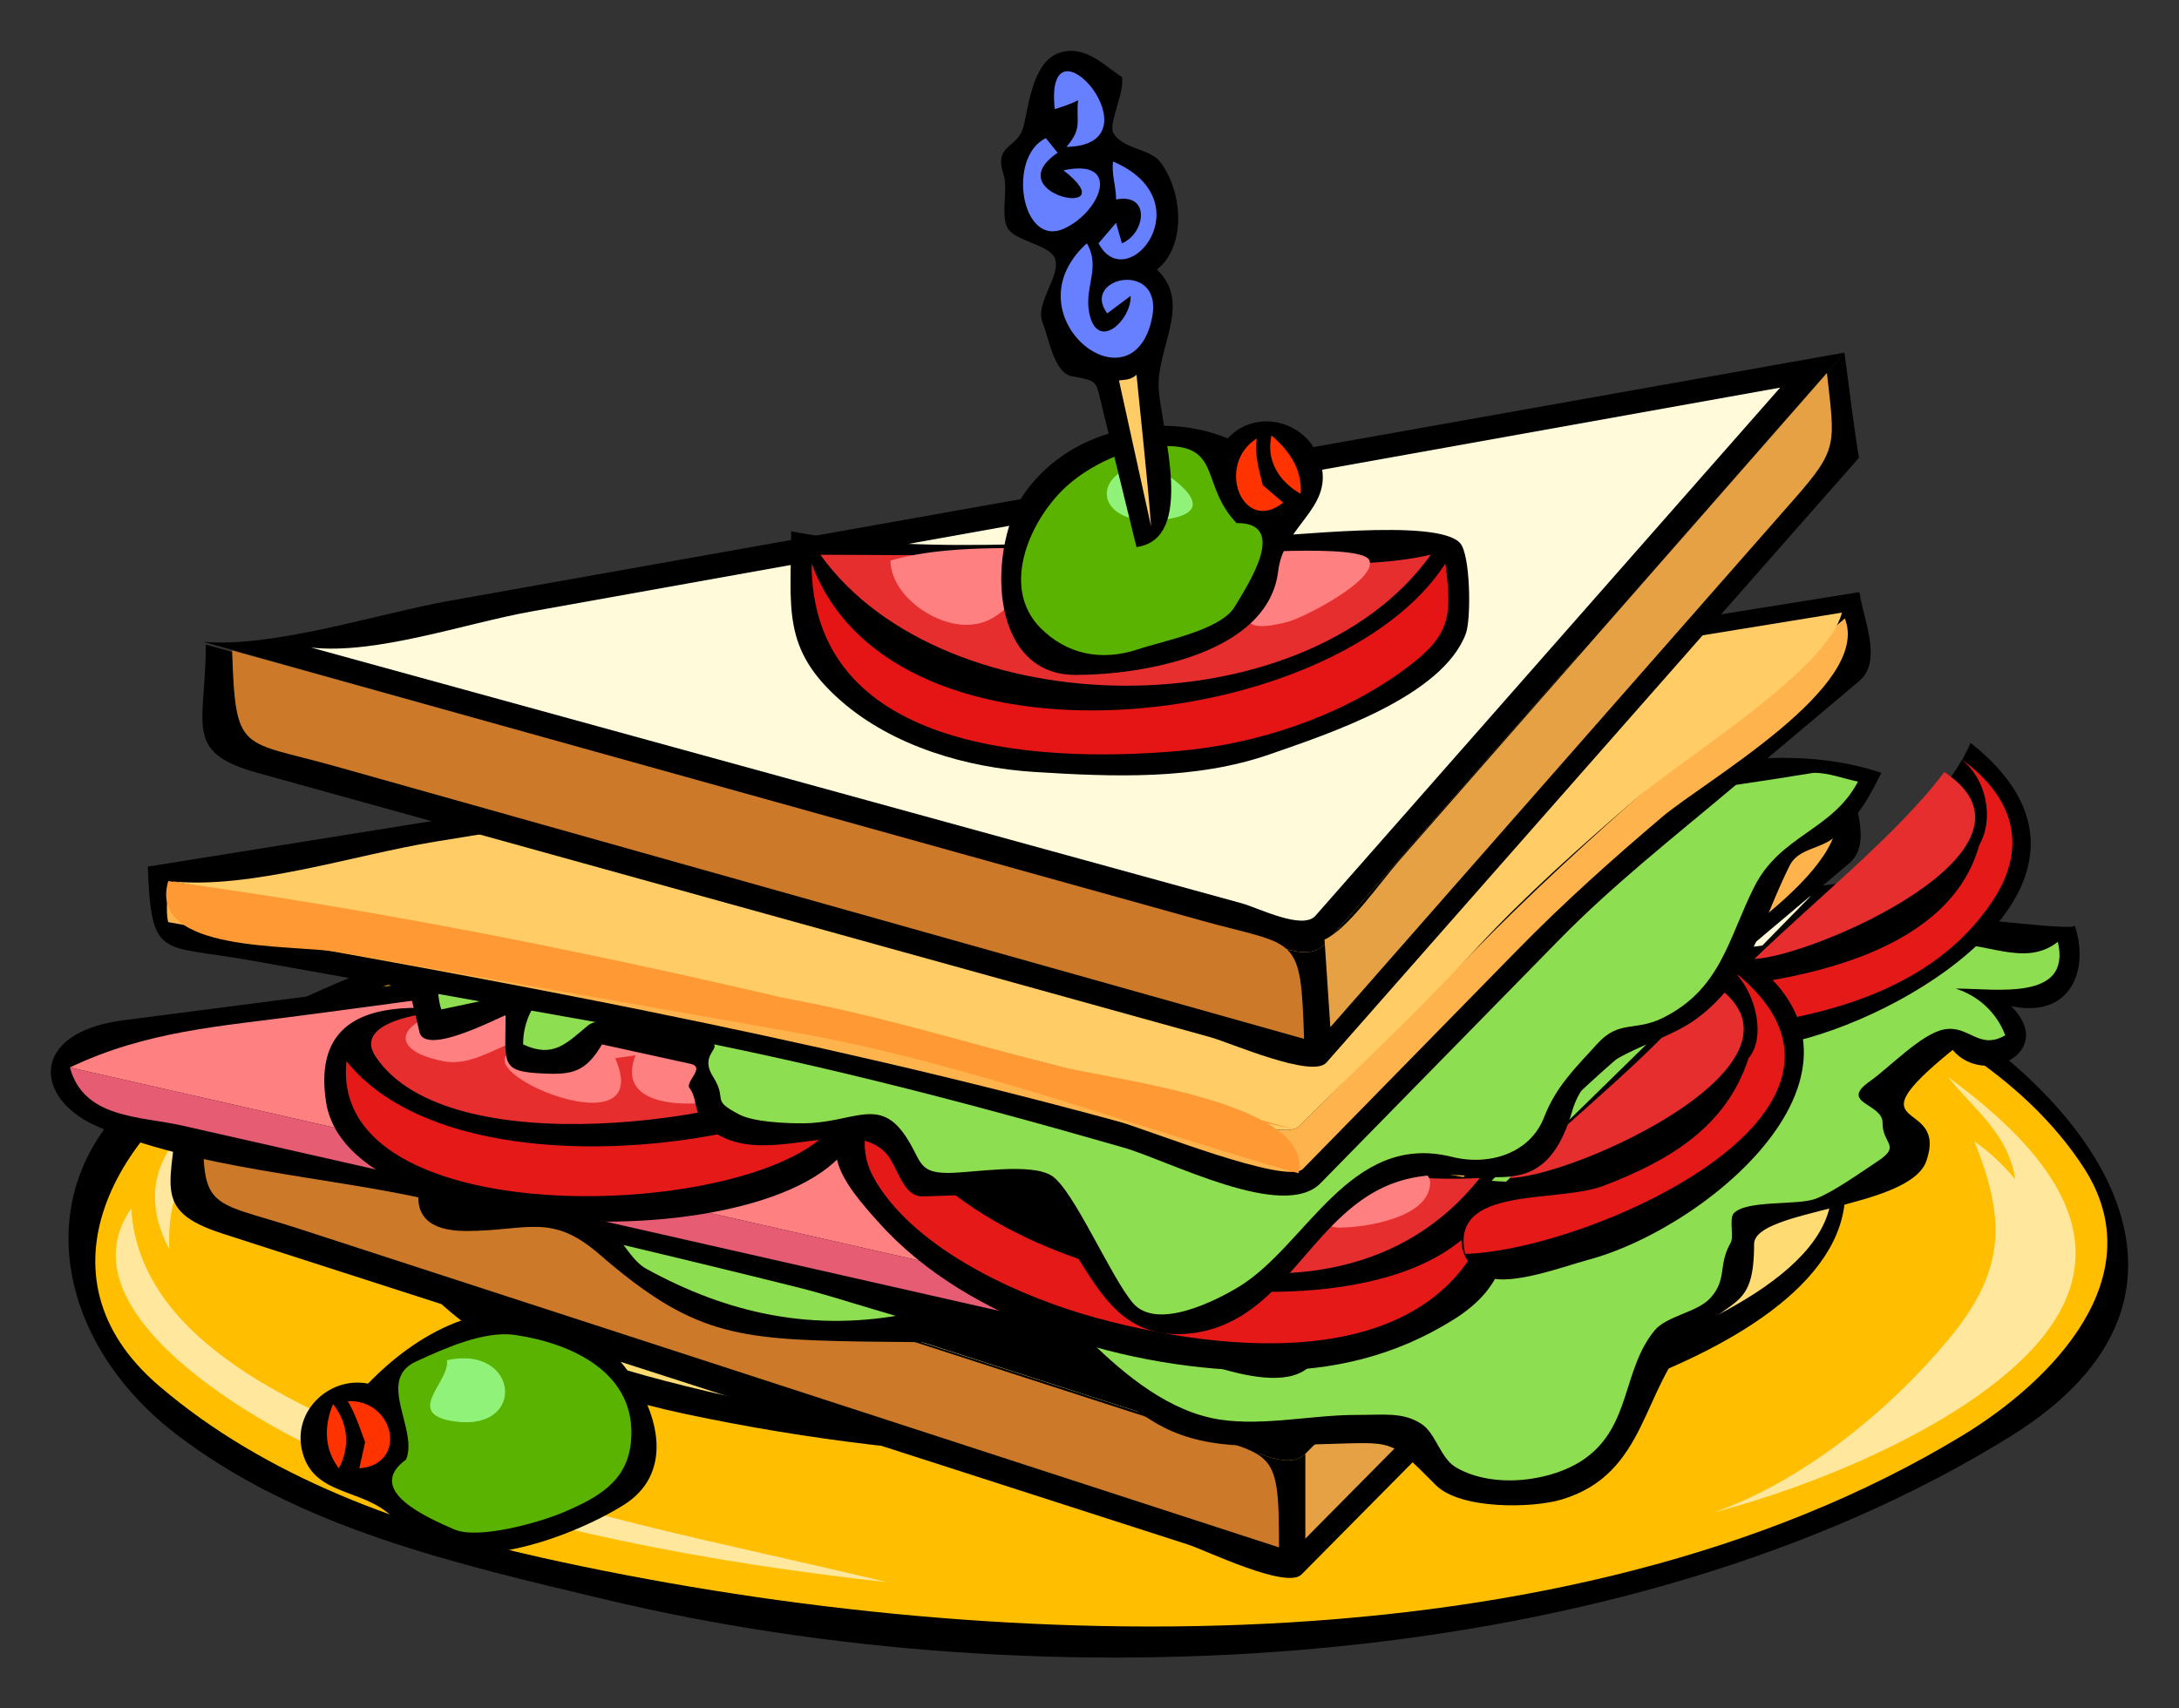
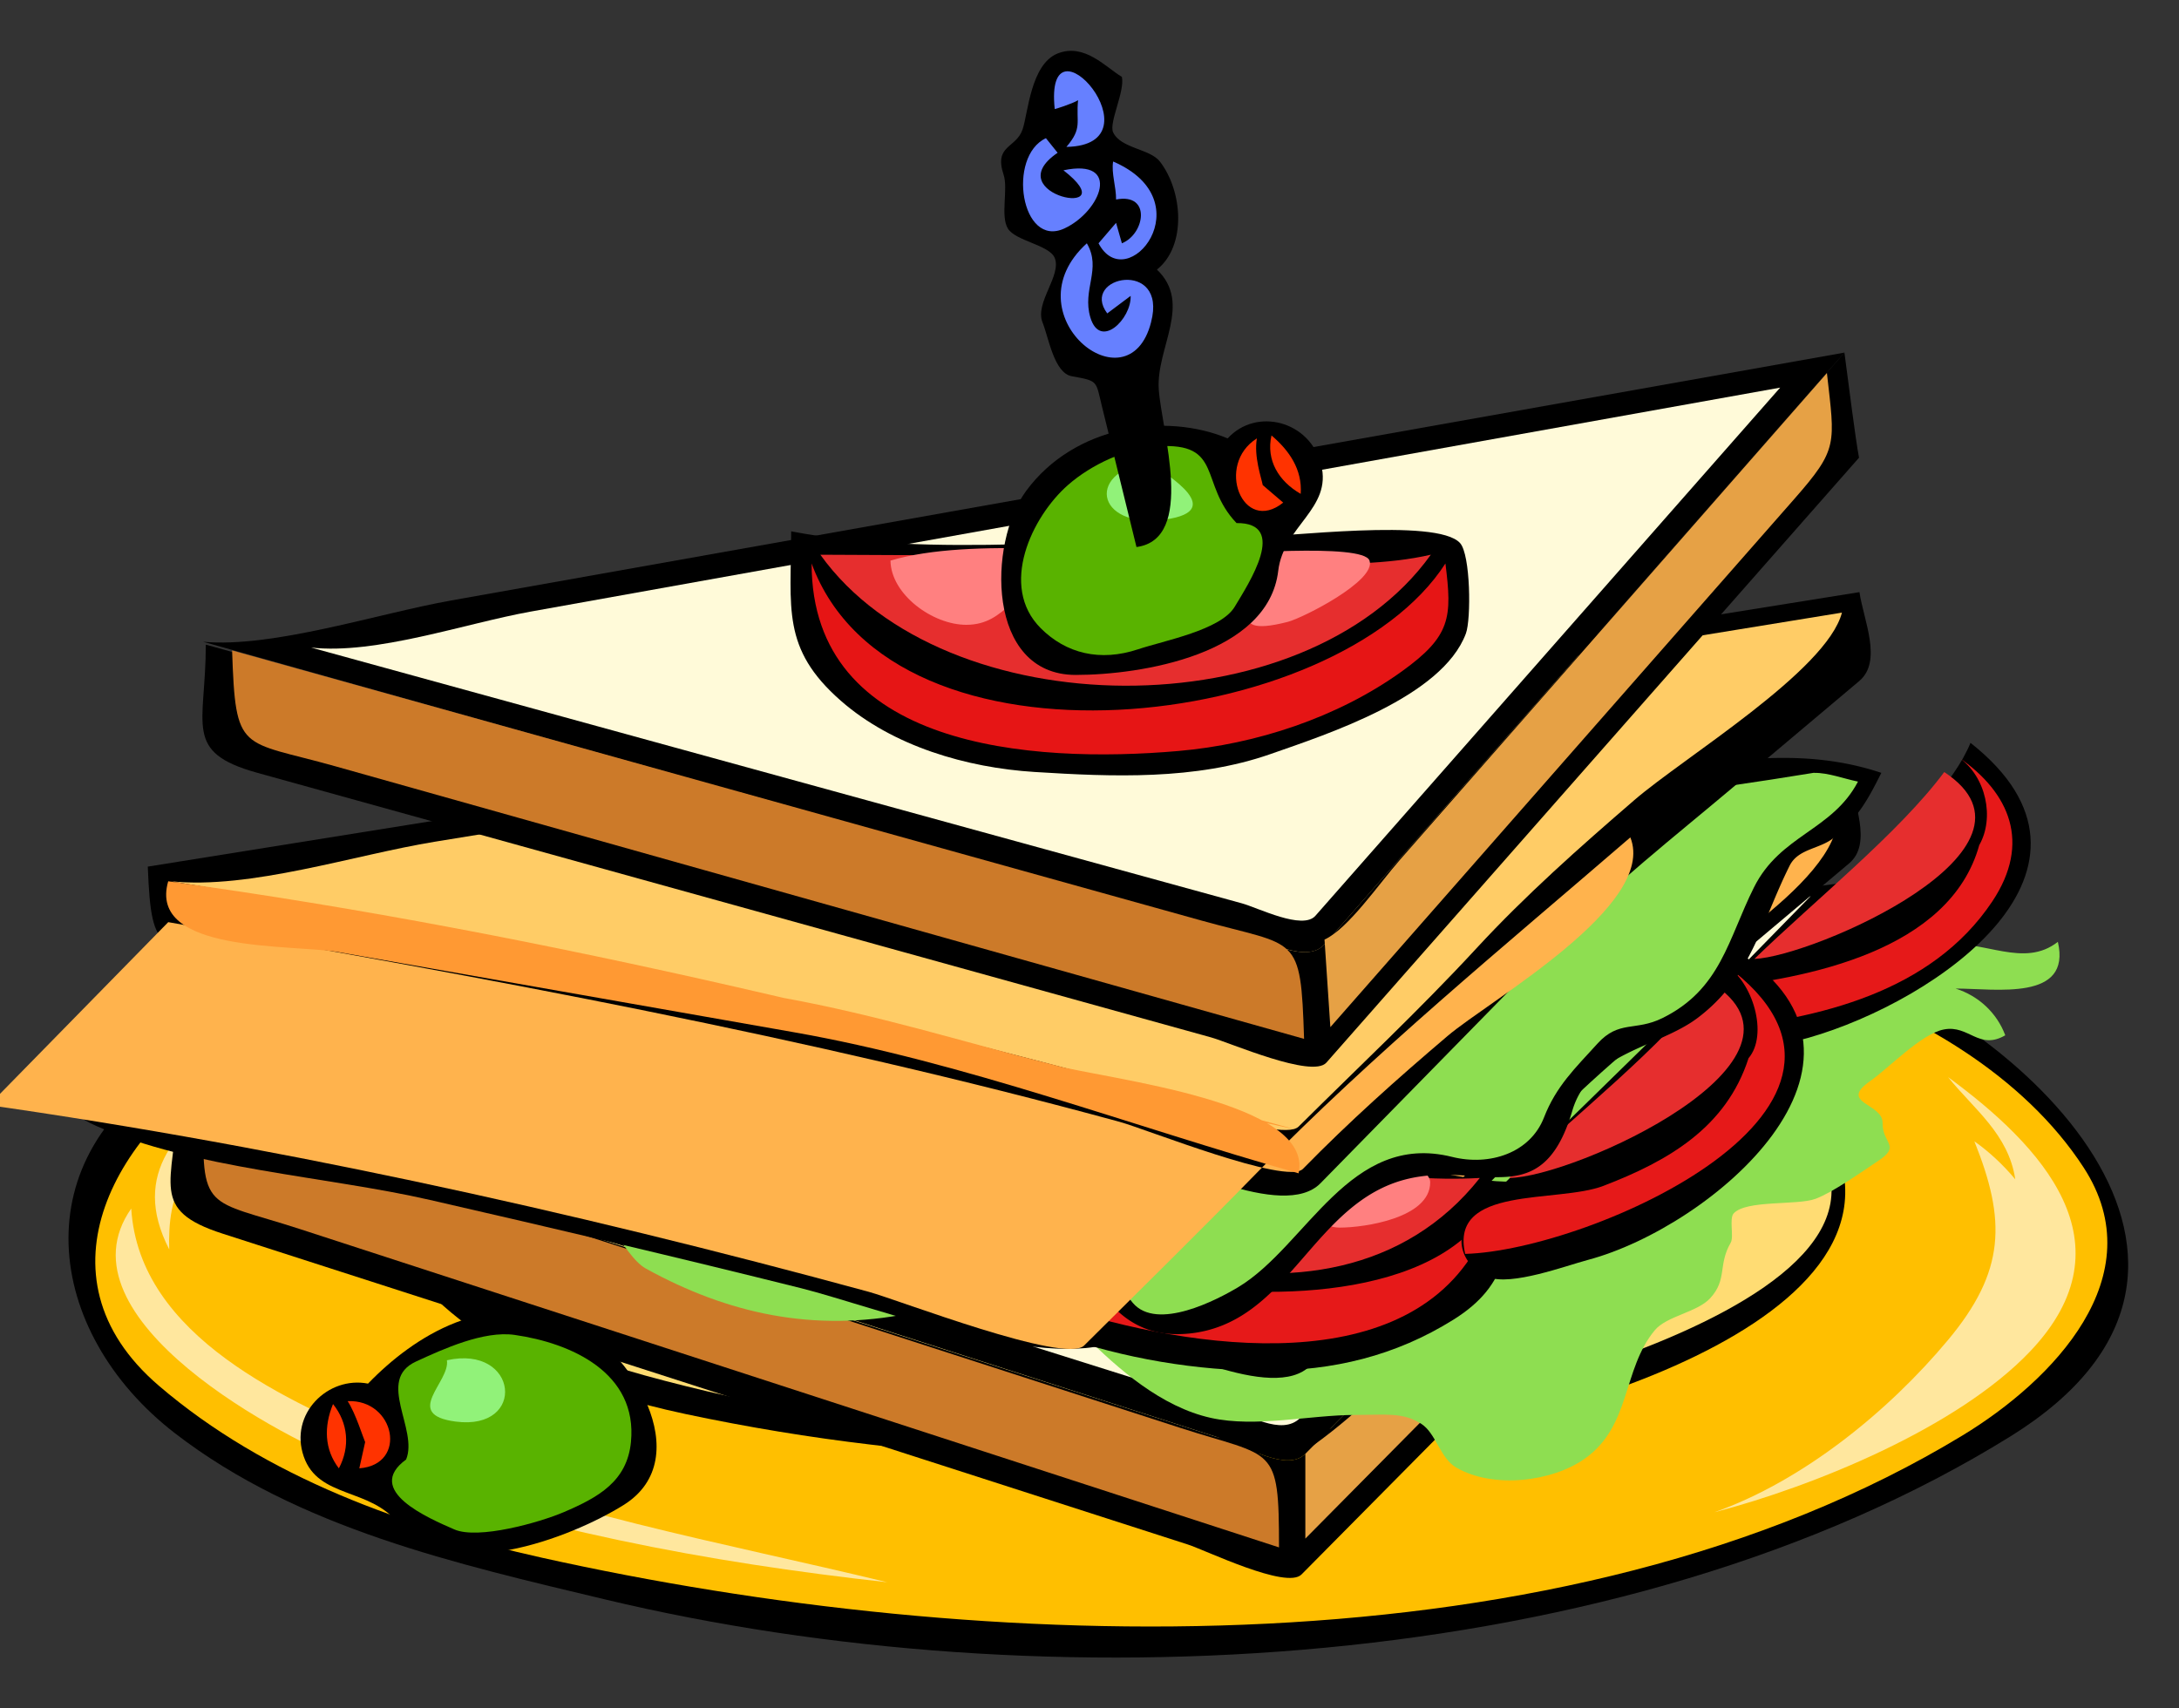
<svg xmlns="http://www.w3.org/2000/svg" viewBox="0 0 428.574 336.083">
  <rect x="0" y="0" width="428.574" height="336.083" fill="#333333" stroke="none" />
  <path d="M215.405 167.075c48.798 1.663 96.207 6.063 142.95 20.892 39.663 12.584 90.662 61.324 37.097 94.581-76.46 47.47-190.28 52.691-276.44 32.095-29.087-6.954-60.334-13.974-84.571-32.668-25.827-19.921-30.347-54.6.923-72.926 27.14-15.905 55.476-26.627 86.396-32.778 30.47-6.06 64.65-2.62 93.64-9.19" />
  <path d="M217.125 171.105c47.8 1.7 93.731 6.744 139.38 21.568 20.345 6.606 41.558 18.913 53.315 37.004 13.944 21.457-6.199 42.004-23.811 52.698-78.25 47.517-193.24 43.214-279.39 24.069-26.848-5.966-54.329-15.797-75.386-33.849-25.349-21.733-8-50.771 15.495-64.549 51.152-29.99 112.44-34.88 170.39-36.94" fill="#ffbf00" />
  <path d="M337.195 297.495c19.645-5.118 47.818-16.661 62.05-31.597 20.363-21.371 2.244-40.539-16.091-54.005 5.05 6.299 11.873 11.151 13.218 20.107-2.377-2.859-5.21-5.494-8.045-7.474 6.283 15.602 6.106 25.545-5.172 39.07-11.73 14.07-28.6 27.77-45.96 33.9M174.605 311.275c-35.99-3.99-70.139-10.49-104.28-22.79-14.313-5.15-59.65-29.17-44.511-50.74 1.529 25.233 30.988 38.039 51.127 46.532 31.548 13.31 64.624 19 97.664 27.01" fill="#ffe79e" />
  <path d="M218.275 178.565c40.011.935 99.173 1.231 130.61 30.558 46.481 43.364-34.467 68.754-68.068 73.421-49.411 6.862-97.056 5.996-145.94-4.364-20.189-4.279-43.267-12.788-55.627-30.098-14.422-20.195 9.37-40.551 26.704-48.175 36.163-15.91 75.313-18.96 112.32-21.34" />
  <path d="M219.415 183.165c43.676 1.088 96.188 3.896 130.79 33.875 43.481 37.673-67.273 61.553-86.551 63.79-45.05 5.229-93.32 1.751-137-10.299-15.296-4.22-50.663-16.5-46.387-37.896 4.637-23.2 33.414-32.207 53.261-38.367 27.41-8.5 59.35-10.19 85.89-11.1" fill="#ffdc73" />
  <path d="M47.649 213.035c-12.712 8.346-22.11 17.72-14.363 32.753-.157-4.674.281-11.189 3.734-14.654 8.12-8.15 10.05-3.95 10.629-18.1" fill="#ffe79e" />
  <path d="M368.76 195.824l-79.568 80.369c-11.07 11.181-22.14 22.361-33.208 33.542-2.955 2.984-18.826-4.76-22.372-5.902-44.91-14.47-89.83-28.93-134.74-43.4-18.354-5.91-36.71-11.82-55.067-17.74-14.511-4.67-9.64-9.74-8.824-25.62l206.01 66.165c4.3 1.381 12.179 6.364 15.739 2.769 11.79-11.909 23.58-23.817 35.369-35.727l76.668-77.438c-.01 7.66-.01 15.32-.01 22.98" />
  <path d="M40.148 218.234c-.687 20.487.336 17.531 18.825 23.544 23.933 7.783 47.865 15.565 71.797 23.349l120.79 39.281c0-20.389-.931-17.535-19.35-23.491l-75.802-24.514-79.178-25.604c-11.533-3.73-27.13-6.57-37.084-12.57" fill="#cc7a29" />
  <path d="M256.74 285.444v17.235l63.307-63.981 36.11-36.495c9.243-9.341 8.587-10.716 8.587-24.763l-54.002 54.288c-16.67 16.74-35.77 41.32-54.01 53.71" fill="#e6a145" />
  <path d="M33.825 216.504l207.09 66.7c4.306 1.387 12.244 6.409 15.813 2.806 11.79-11.909 23.58-23.817 35.369-35.727l76.668-77.438c-111.53 14.57-223.08 32.23-334.94 43.66" />
  <path d="M55.083 218.234c61.865 19.488 123.73 38.976 185.6 58.464 4.647 1.463 11.385 5.991 15.116 2.176l32.27-32.994 68.058-69.589c-100.24 13.99-200.48 30.7-301.05 41.94" fill="#fffad9" />
-   <path d="M384.066 206.541c-20.717 16.777-.803 9.147-5.172 21.83-3.255 9.448-33.893 9.469-33.893 16.373 0 12.857-4.238 10.311-12.064 18.097-10.096 10.044-8.775 27.104-25.855 32.169-5.672 1.683-19.827 2.003-24.699-2.869-9.29-9.29-7.917-8.406-22.405-8.043-10.726.269-21.694 1.559-31.263-3.392-8.69-4.496-15.384-13.287-24.675-14.835-12.739-2.123-22.583-1.761-34.96-1.971-24.521-.418-33.088-1.455-51.2-17.162-9.51-8.248-14.104-4.577-26.231-4.577-15.571 0-8.133-13.966-3.254-20.063 3.926-4.905 22.714-4.146 28.481-4.93l75.133-10.192c53.555-7.265 107.11-14.53 160.66-21.796l33.03-4.48c1.919-.261 22.766 2.535 22.366 1.335 2.992 8.979-.968 18.369-12.512 15.889 9.1 9.03-5.32 16.02-11.5 8.62" />
  <path d="M384.636 194.471c4.51 1.435 8.108 4.765 9.768 9.195-5.215 3.019-7.137-2.09-12.062-1.15-4.452.849-10.814 7.568-14.542 10.177-6.243 4.369 2.533 4.322 2.474 8.208-.063 4.119 3.714 4.427-.86 7.468-3.441 2.288-9.006 6.24-12.352 7.473-3.593 1.324-13.645.164-16.085 2.872-.909 1.009.091 4.596-.572 5.745-2.557 4.434-.629 7.202-4.022 10.912-2.575 2.815-8.572 3.495-10.918 6.323-6.415 7.735-4.613 18.797-13.784 25.274-6.367 4.497-17.951 5.99-25.28 1.722-3.181-1.853-3.942-6.745-6.895-8.617-3.628-2.301-7.075-1.723-12.926-1.723-8.948 0-19.599 2.55-28.439.578-9.696-2.163-18.156-9.538-24.956-16.338-5.725-5.725-26.32-5.813-34.276-4.218-18.869 3.783-35.76.075-51.872-8.814-4.794-2.646-8.772-14.85-15.369-14.167-8.432.872-19.531 4.872-25.19-3.578 15.753-10.5 30.17-10.462 49.065-12.988l111.32-14.887 105.52-14.112 29.79-3.983c7.966-1.065 15.832 4.725 22.574-.562 2.73 11.74-12.17 9.19-20.11 9.19" fill="#8ede51" />
  <g>
    <path d="M27.09 206.352c.706 18.416 2.418 15.265 20.041 18.415l73.85 13.202c33.674 6.021 65.067 14.174 98.013 23.646 8.976 2.58 31.424 14.487 38.745 7.019l47.011-47.958c10.579-10.791 22.445-20.097 34.004-29.83l24.944-21.005c4.625-3.895.867-11.943.045-17.493l-336.66 54" />
    <path d="M31.11 217.272c63.466 11.167 125.16 22.372 187.12 39.284 5.233 1.428 32.854 12.521 36.061 9.248l42.188-43.073c9.148-9.34 18.459-17.658 28.441-26.138 8.378-7.116 41.303-25.667 35.949-39.071-24.986 21.567-50.486 42.452-73.535 66.067-11.161 11.435-22.577 22.638-33.895 33.897-3.744 3.726-36.59-8.99-42.348-10.56-58.717-16.001-119.58-29.439-179.98-37.7-.004 2.41-.608 5.72-.004 8.04" fill="#ffb34d" />
    <path d="M360.29 156.382l-164.02 26.711-112.76 18.363c-15.672 2.553-36.313 9.411-51.829 7.775 61.377 10.197 122.59 22.216 182.54 38.555 5.532 1.507 35.635 13.266 39.213 9.705 11.659-11.6 23.808-22.974 34.972-35.064 9.679-10.481 20.281-19.863 31.07-29.176 9.8-8.45 37.82-25.38 40.82-36.86" fill="#fc6" />
    <path d="M31.68 209.232c40.397 6.711 80.361 15.65 120.64 22.979 17.952 3.266 35.134 8.545 52.799 13.149 11.093 2.893 51.415 7.183 48.31 21.32-32.744-9.246-65.793-21.862-99.207-27.742l-89.701-15.782c-8.947-1.574-37.532.305-33.417-13.925 74.964 10.253 148.93 28.902 221.75 48.832-73.72-16.29-147.45-32.57-221.17-48.84" fill="#f93" />
  </g>
  <g>
    <path d="M318.218 172.654c1.19-17.45-24.585-6.809-35.685-5.373l-97.028 12.558-161.22 20.865c-18.519 2.396-17.626 15.34-5.386 20.782 18.978 8.438 45.391 9.919 65.706 14.578 24.396 5.594 48.747 11.305 73.029 17.374 13.871 3.468 50.261 17.37 63.626 9.57 38.01-22.19 66.29-59.02 96.95-90.36" />
    <path d="M13.734 209.994c59.951 13.634 119.9 27.268 179.85 40.9 23.394 5.32 36.642-2.426 52.863-18.405l67.744-66.732-153.02 20.424-101.32 13.523c-16.687 2.23-30.992 3.09-46.114 10.29" fill="#ff8080" />
    <path d="M313.62 165.174c4.331 8.98-12.979 20.091-18.36 25.556l-43.987 44.662c-16.427 16.68-31.729 27.711-56.442 22.104l-103.89-23.568-55.003-12.478c-8.465-1.921-19.437-1.348-22.195-11.461 59.951 13.634 119.9 27.268 179.85 40.9 23.394 5.32 36.642-2.426 52.863-18.405l43.02-42.377c6.76-6.64 21.1-16.94 24.15-24.92" fill="#e65c73" />
  </g>
  <g>
    <path d="M298.52 232.31c-1.952 12.492-1.48 20.315-12.637 27.288-11.453 7.159-23.655 10.054-37.059 10.054-26.306 0-58.289-9.256-76.122-29.303-2.868-3.224-6.998-7.772-8.04-12.067-.498-2.051 1.833-17.312 2.488-17.203l38.042 6.286 63.489 10.492c8.24 1.36 23.91 5.41 29.84 4.45" />
    <path d="M169.26 217.95c.312 29.706-100.29 30.354-105.13-1.156-3.875-25.248 25.602-18.162 39.961-15.799 9.99 1.65 69.359 5.42 65.169 16.96" />
    <path d="M68.15 208.75c-4.152 38.413 100.46 30.308 97.665 6.322-23.69 12.65-78.842 17.29-97.667-6.32" fill="#e61919" />
    <path d="M164.09 210.47c-17.867 10.36-76.005 18.665-90.194-2.583-5.358-8.024 14.714-9.445 18.064-8.911l72.13 11.49" fill="#e62e2e" />
    <path d="M89.98 198.98c-10.148.622-15.355 7.243-2.873 9.768 7.82 1.581 14.608-7 21.258-4.022v1.149c-29.261-.472 21.962 23.486 12.634 2.295l4.022-.572c-5.993 14.724 26.786 9.42 27.575 3.444.82-6.21-55.882-11.05-62.617-12.07" fill="#ff8080" />
    <path d="M294.5 234.6c-8.004 35.224-49.599 32.597-78.707 24.702-14.354-3.893-33.753-12.521-42.509-25.28-5.175-7.54-2.603-10.642-2.3-20.107 9.36 22.896 36.402 34.258 59.172 38.498 19.22 3.58 55.45 3.25 64.35-17.81" fill="#e61919" />
    <path d="M291.06 231.73c-29.488 37.348-92.41 12.679-115.48-18.957 37.86.75 78.82 21.04 115.48 18.96" fill="#e62e2e" />
    <path d="M197.42 216.79c-14.056-6.416-6.451 7.039 1.436 11.781 2.833 1.704 7.91 6.949 11.776 5.454 3.09-1.194-.408-10.553 4.595-9.189 5.069 1.382-.198 7.593 1.722 10.345 3.706 5.312 11.466 6.285 17.813 7.462 4.938.916 17.007 4.047 18.957-1.145.648-1.727-4.642-9.238-5.173-11.49 7.382 1.513 8.488 11.49 14.938 11.49 4.918 0 17.811-1.892 17.811-8.906-.02-9.31-74.27-15.09-83.89-15.8" fill="#ff8080" />
    <path d="M387.57 146.14c31.292 24.671-6.523 50.766-31.812 57.998-9.493 2.715-29.74 2.622-15.773-10.878 13.19-12.76 41.05-31.3 47.58-47.12" />
    <path d="M389.29 166.24c-5.775 20.868-33.916 26.291-52.277 28.147-.431 1.985-.149 6.142.572 8.039 20.147-2.012 42.342-7.214 54.261-25.084 7.698-11.541 3.446-21.379-6.578-28.337 5.4 3.79 7.06 11.91 4.03 17.23" fill="#e61919" />
    <path d="M382.4 151.88c22.967 15.075-25.687 36.274-37.342 36.765 11.91-11.55 28.47-24.83 37.34-36.76" fill="#e62e2e" />
    <path d="M342.18 187.49c32.578 21.42-5.462 53.849-29.809 60.347-4.485 1.196-15.073 5.163-19.596 3.42-4.692-1.809-7.855-7.721-2.604-12.86 17.34-16.97 34.68-33.94 52.01-50.91" />
    <path d="M343.91 208.17c-4.392 13.652-15.801 20.22-28.516 25.107-9.064 3.484-30.396-.177-27.212 13.391 24.627-.651 89.135-29.159 51.127-56.877 5.48 3.27 8.52 13.8 4.6 18.38" fill="#e61919" />
    <path d="M336.44 193.24c24.514 15.211-27.059 38.468-39.638 38.492 12.61-12.07 30.28-25.85 39.64-38.49" fill="#e62e2e" />
  </g>
  <g>
    <path d="M118.399 205.46c5.789 1.268 11.578 2.535 17.366 3.804 3.138.687-1.101 3.553-.131 4.813 1.702 2.213.544 5.257 4.022 8.045 10.255 8.221 26.886-3.028 34.47 4.598 2.356 2.37 3.326 8.62 7.181 8.62 5.362 0 15.608-1.068 20.394 1.145 12.182 5.635 12.825 27.787 32.176 25.853 19.872-1.987 24.196-25.993 43.087-30.447 14.466-3.41 26.325 6.888 32.293-13.413 3.345-11.377 16.85-12.38 24.578-18.185 10.646-7.994 12.517-18.707 18.15-29.98 1.736-3.475 6.081-3.234 8.853-5.64 4.595-3.987 6.242-6.74 9.189-12.634-18.422-6.152-36.163-1.115-55.41 1.212a6478291.093 6478291.093 0 00-210.571 25.454c-8.116.981-9.547 3.642-16.871 8.033-8.878 5.324-6.9 6.066-4.697 16.204 1.04 4.786 14.44-2.216 16.962-3.226 0 9.896-1.184 11.138 8.045 11.49 5.202.2 7.841-.51 10.912-5.74" />
    <path d="M356.819 152.04c2.785-.042 5.87 1.168 8.617 1.716-5.063 9.672-15.28 10.46-20.449 20.792-5.106 10.21-6.525 20.08-18.043 25.746-5.315 2.615-8.511.347-12.74 5-4.467 4.913-8.141 8.41-10.523 14.533-2.711 6.97-10.641 9.615-18.099 7.756-20.112-5.016-28.555 17.438-41.939 25.566-4.185 2.541-16.081 8.756-20.831 3.165-4.402-5.182-11.668-22.259-15.934-25-4.144-2.665-15.566-.573-20.394-.573-6.03 0-5.165-2.418-8.334-7.18-5.298-7.962-10.258-2.668-20.104-2.582-3.292.03-9.771-.232-12.64-1.728-5.828-3.038-2.161-2.706-5.173-7.468-4.03-6.372 7.691-5.947-8.814-8.57-3.575-.567-12.825-3.936-15.815-1.444-4.26 3.55-6.813 6.436-12.713 3.692-.025-4.553 2.117-8.739 5.745-11.49l-21.83 4.601c-.65-1.707-.855-5.085-.572-6.896 6.306-.352 9.351-7.495 15.367-8.233l21.332-2.619 90.278-11.083c47.01-5.79 98.77-10.35 143.58-17.72" fill="#8ede51" />
  </g>
  <g>
    <path d="M29.07 170.488c.706 18.416 2.418 15.265 20.041 18.415l73.85 13.202c33.674 6.021 65.067 14.174 98.013 23.646 8.976 2.58 31.424 14.487 38.745 7.019l47.011-47.958c10.579-10.791 22.445-20.097 34.004-29.83l24.944-21.005c4.625-3.895.867-11.943.045-17.493l-336.66 54" />
-     <path d="M33.09 181.408c63.466 11.167 125.16 22.372 187.12 39.284 5.233 1.428 32.854 12.521 36.061 9.248l42.188-43.073c9.148-9.34 18.459-17.658 28.441-26.138 8.378-7.116 41.303-25.667 35.949-39.071-24.986 21.567-50.486 42.452-73.535 66.067-11.161 11.435-22.577 22.638-33.895 33.897-3.744 3.726-36.59-8.99-42.348-10.56-58.717-16.001-119.58-29.439-179.98-37.7-.004 2.41-.608 5.72-.004 8.04" fill="#ffb34d" />
+     <path d="M33.09 181.408c63.466 11.167 125.16 22.372 187.12 39.284 5.233 1.428 32.854 12.521 36.061 9.248c9.148-9.34 18.459-17.658 28.441-26.138 8.378-7.116 41.303-25.667 35.949-39.071-24.986 21.567-50.486 42.452-73.535 66.067-11.161 11.435-22.577 22.638-33.895 33.897-3.744 3.726-36.59-8.99-42.348-10.56-58.717-16.001-119.58-29.439-179.98-37.7-.004 2.41-.608 5.72-.004 8.04" fill="#ffb34d" />
    <path d="M362.27 120.518l-164.02 26.711-112.76 18.363c-15.672 2.553-36.313 9.411-51.829 7.775 61.377 10.197 122.59 22.216 182.54 38.555 5.532 1.507 35.635 13.266 39.213 9.705 11.659-11.6 23.808-22.974 34.972-35.064 9.679-10.481 20.281-19.863 31.07-29.176 9.8-8.45 37.82-25.38 40.82-36.86" fill="#fc6" />
    <path d="M33.66 173.368c40.397 6.711 80.361 15.65 120.64 22.979 17.952 3.266 35.134 8.545 52.799 13.149 11.093 2.893 51.415 7.183 48.31 21.32-32.744-9.246-65.793-21.862-99.207-27.742l-89.701-15.782c-8.947-1.574-37.532.305-33.417-13.925 74.964 10.253 148.93 28.902 221.75 48.832-73.72-16.29-147.45-32.57-221.17-48.84" fill="#f93" />
  </g>
  <g>
    <path d="M39.91 126.24l204.6 57.453c4.483 1.259 12.538 6.011 15.979 2.093l31.559-35.917 70.735-80.506-161.43 28.725-112.63 20.041c-14.552 2.6-34.986 9.36-48.809 8.12" />
    <path d="M365.64 90.04l-72.945 82.859-31.816 36.142c-2.787 3.166-19.083-3.963-22.683-4.962l-135.69-37.65-51.884-14.396c-14.697-4.078-10.143-9.288-10.143-25.222l203.7 56.819c4.514 1.259 12.826 6.104 16.297 2.154l31.559-35.917 70.735-80.506c.84 6.25 2.1 16.56 2.87 20.69" />
    <path d="M61.16 127.38l183.09 50.325c3.219.885 11.938 5.329 14.471 2.449l29.225-33.218 62.185-70.683-146.38 26.244-99.383 17.818c-12.926 2.33-30.457 8.51-43.212 7.07" fill="#fffad9" />
    <path d="M45.65 127.96c.686 20.452 1.592 17.52 20.308 22.787l72.644 20.444 117.89 33.177c-.672-20.899-1.255-17.998-20.303-23.307l-72.646-20.245c-39.3-10.95-78.597-21.91-117.9-32.86" fill="#cc7a29" />
    <path d="M260.51 184.83l1.15 17.234 56.978-64.88 34.217-38.961c8.772-9.99 8.033-10.763 6.47-24.842l-49.121 56.013-34.861 39.752c-4.09 4.66-10.2 13.62-14.84 15.69" fill="#e6a145" />
  </g>
  <g>
    <path d="M72.39 272.191c-7.851-1.551-15.574 5.94-12.64 14.362 2.874 8.249 13.029 6.084 18.542 13.105 9.632 12.266 33.979 2.898 44.366-3.591 14.798-9.245 1.219-31.207-10.631-35.939-16.11-6.43-30.48 2.58-39.64 12.06" />
    <path d="M65.5 276.211c2.989 3.727 3.388 8.424 1.15 12.646-2.877-3.75-2.958-8.24-1.15-12.65M71.82 283.681l-1.15 5.172c9.627-.72 7.005-13.617-2.294-13.218 1.55 2.34 3.11 7.36 3.44 8.05" fill="#f30" />
    <path d="M79.86 287.131c-8.345 6.084 4.412 11.521 9.476 13.734 4.706 2.058 16.784-1.356 21.543-3.389 6.835-2.919 12.456-6.067 13.218-13.79 1.349-13.68-11.851-19.504-22.875-21.079-6.053-.864-13.979 2.732-19.426 5.249-7.89 3.65.54 13.34-1.93 19.28" fill="#59b300" />
    <path d="M87.9 267.591c14.037-3.124 15.805 13.9 1.728 12.067-10.59-1.38-1.03-7.82-1.73-12.07" fill="#91f279" />
  </g>
  <g>
    <path d="M155.61 104.526c0 15.102-1.979 23.033 9.767 33.326 10.227 8.961 24.771 13.177 38.113 14.012 15.31.958 31.634 1.645 46.384-3.519 11.152-3.905 33.774-11.213 38.441-23.711 1.057-2.83.926-15.521-1.15-17.807-4.56-5.019-34.486-1.15-41.915-1.15-28.33 0-62.16 4.12-89.63-1.15" />
    <path d="M159.63 110.846c0 36.346 43.098 39.419 72.16 36.89 15.292-1.331 31.294-6.584 43.883-15.626 9.745-7 9.954-10.64 8.618-21.263-21.36 33.25-108.65 43.51-124.66 0" fill="#e61515" />
    <path d="M281.42 109.126c-24.872 34.741-95.776 33.976-120.07 0l62.228.296c17.78.08 41.3 3.52 57.84-.3" fill="#e62e2e" />
    <path d="M175.14 110.276c.093 6.69 8.337 12.656 14.94 12.64 8.054-.019 9.25-7.738 17.806-9.195-1.19 5.083-8.009 9.417-5.167 13.218 3.388 4.531 30.137 3.181 33.895-.575 3.384-3.382.563-13.272 6.893-11.487 6.106 1.722-4.5 11.112 9.768 7.461 2.962-.758 17.462-8.098 16.085-12.062-1.235-3.557-28.856-1.145-32.644-1.145-18.66 0-45.57-3.6-61.58 1.15" fill="#ff8080" />
  </g>
  <g>
    <path d="M241.462 86.24c5.67-6.18 16.206-3.422 18.385 5.168 2.2 8.674-7.397 12.043-8.438 20.877-1.936 16.435-26.904 20.488-39.84 20.488-17.641 0-17.258-25.98-9.745-36.198 9.54-12.951 27.37-15.461 39.65-10.33" />
    <path d="M250.082 85.664c-1.098 4.848 1.396 9.005 5.745 11.49.34-4.77-2.25-8.535-5.74-11.487M248.362 95.43l4.022 3.445c-7.946 6.355-13.43-7.44-5.173-12.634-.63 3.535.89 7.794 1.15 9.194" fill="#f30" />
    <path d="M243.182 102.9c10.3-.118 2.434 11.846-.337 16.467-2.75 4.583-13.856 6.646-18.996 8.359-7.48 2.493-14.177.834-19.156-4.144-8.271-8.268-1.75-21.95 5.384-28.19 4.594-4.02 11.386-7.173 17.533-7.581 13.11-.88 8.19 7.33 15.59 15.08" fill="#59b300" />
    <path d="M225.952 90.83c-12.971 2.246-10.046 13.888 4.31 11.189 11.28-2.12-2.81-9.8-4.31-11.19" fill="#91f279" />
  </g>
  <g>
    <path d="M220.656 15.116c.615 2.893-2.599 9.035-1.723 10.912 1.487 3.187 7.246 3.229 9.195 5.745 4.497 5.802 5.301 16.575-.577 21.263 7.04 6.708-.203 15.44.36 23.586.563 8.179 7.325 29.425-4.383 30.991l-6.784-27.635c-1.257-5.122-.663-5.01-5.939-5.965-3.48-.63-4.53-7.525-5.756-10.592-1.552-3.881 3.808-9.233 2.395-12.685-1.042-2.546-7.674-3.323-9.19-5.745-1.544-2.468.076-7.8-.864-10.629-1.939-5.837 2.45-5.148 3.736-8.906 1.066-3.116 1.587-12.826 6.895-14.935 5.27-2.102 9.47 2.712 12.62 4.595" />
-     <path d="M220.086 74.86l6.317 28.725c-.762-9.965-1.896-19.919-2.872-29.869-1.18 1.186-2.84.962-3.45 1.144" fill="#fc6" />
    <path d="M207.446 21.438c-2.106-20.144 21.207 7.103 2.3 7.461 3.231-3.771 1.84-4.81 2.295-9.189-1.01.659-4.84 1.885-4.59 1.728M205.716 27.183c-7.692 3.595-4.89 21.732 3.647 17.752 7.217-3.364 11.297-13.863-.202-11.435 12.808 9.941-13.35 4.858-1.145-3.445-.76-.957-1.53-1.914-2.3-2.872" fill="#6680ff" />
    <path d="M218.936 31.772c18.048 7.781 2.69 26.721-2.872 16.09l3.45-4.022 1.145 4.022c4.543-1.83 5.82-9.959-1.145-8.617.03-2.481-.96-5.169-.58-7.473" fill="#6680ff" />
    <path d="M226.396 63.37c3.3-12.509-14.109-9.075-8.617-1.716l4.601-3.451c.17 4.549-6.009 10.632-7.92 4.256-1.667-5.561 2.265-9.511-.698-14.596-15.36 13.923 8.2 32.973 12.64 15.507" fill="#6680ff" />
  </g>
</svg>